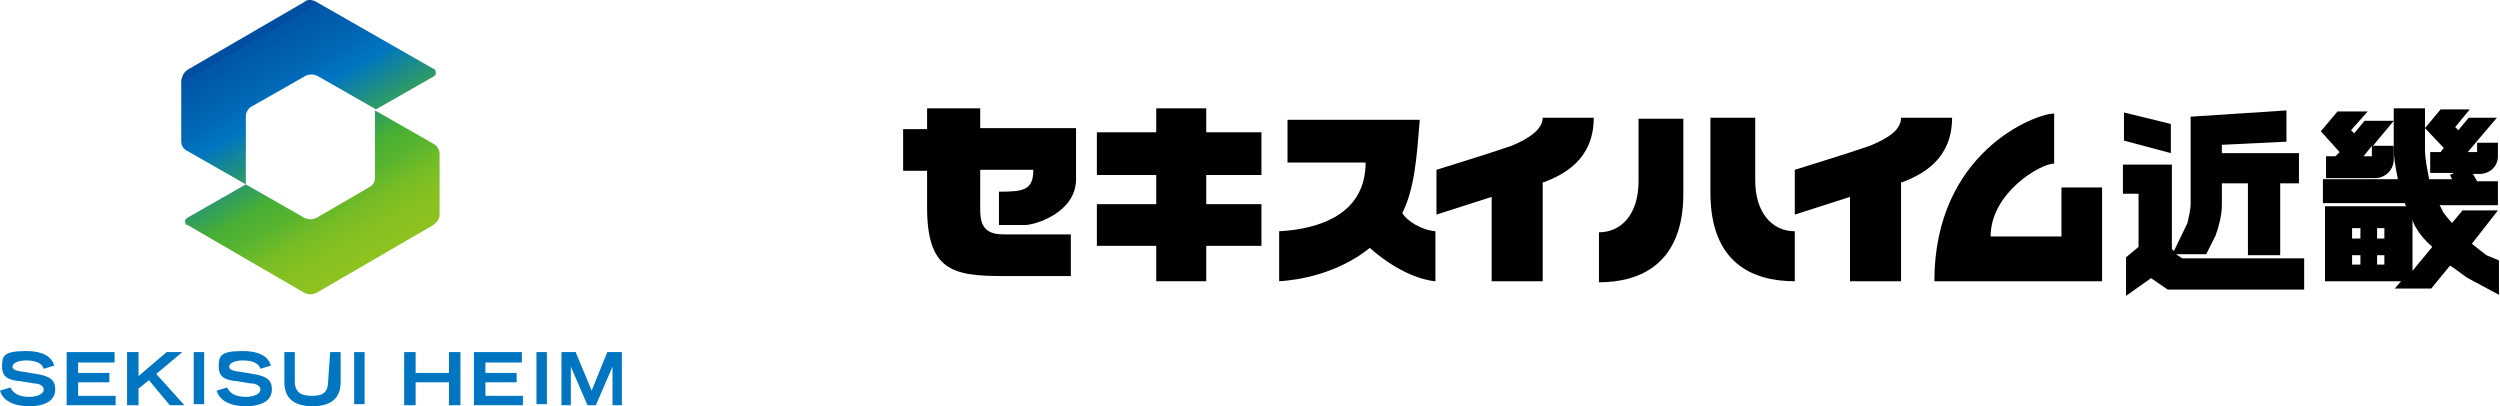
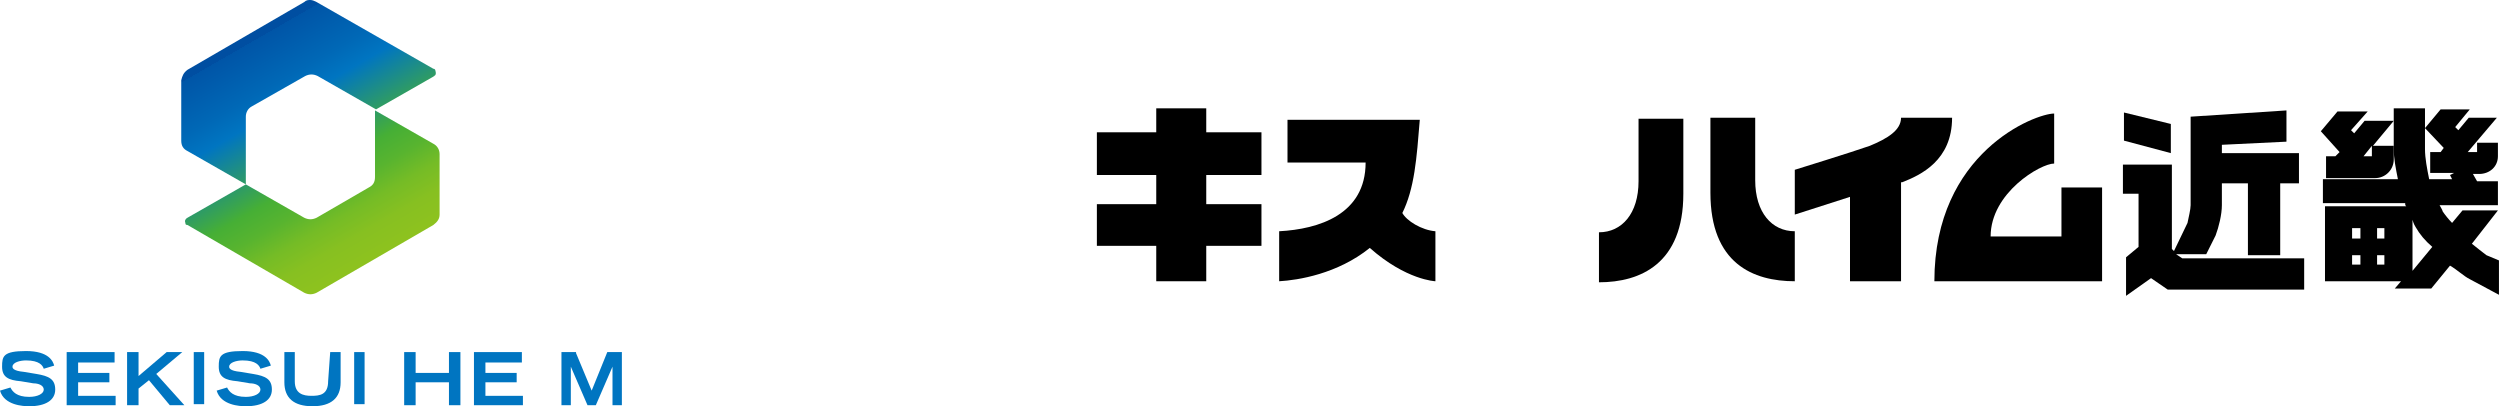
<svg xmlns="http://www.w3.org/2000/svg" xmlns:xlink="http://www.w3.org/1999/xlink" id="_レイヤー_1" data-name="レイヤー_1" version="1.1" viewBox="0 0 240 39">
  <defs>
    <style>
      .st0 {
        fill: url(#_名称未設定グラデーション_4);
      }

      .st1 {
        fill: #0075c1;
      }

      .st2 {
        fill: url(#_名称未設定グラデーション_41);
      }
    </style>
    <linearGradient id="_名称未設定グラデーション_4" data-name="名称未設定グラデーション 4" x1="-13.6" y1="73.9" x2="-2.1" y2="53.9" gradientTransform="translate(39.2 77.1) scale(1 -1)" gradientUnits="userSpaceOnUse">
      <stop offset="0" stop-color="#004ea1" />
      <stop offset="0" stop-color="#0055a7" />
      <stop offset=".2" stop-color="#0068b6" />
      <stop offset=".3" stop-color="#0075c1" />
      <stop offset=".6" stop-color="#46af35" />
      <stop offset=".7" stop-color="#58b42f" />
      <stop offset=".8" stop-color="#75bc26" />
      <stop offset=".9" stop-color="#87c021" />
      <stop offset="1" stop-color="#8dc21f" />
    </linearGradient>
    <linearGradient id="_名称未設定グラデーション_41" data-name="名称未設定グラデーション 4" x1="-17.3" y1="92.9" x2="-5.5" y2="72.4" gradientTransform="translate(39.8 97.8) scale(1 -1)" xlink:href="#_名称未設定グラデーション_4" />
  </defs>
  <g>
    <path class="st1" d="M3.5,35.9l-1.2-.2c-1.1-.1-1.1-.4-1.1-.5,0-.4.7-.6,1.3-.6,1.3,0,1.6.5,1.7.8h0s1-.3,1-.3h0c-.1-.4-.5-1.4-2.7-1.4s-2.3.5-2.3,1.5.6,1.3,1.8,1.4l1.2.2c.5,0,1,.2,1,.6s-.6.7-1.4.7c-1.2,0-1.6-.5-1.8-.9h0s-1,.3-1,.3h0c.4,1.4,2.2,1.5,2.8,1.5,1.6,0,2.5-.6,2.5-1.6s-.6-1.3-1.8-1.5" />
    <polyline class="st1" points="7.5 36.7 10.5 36.7 10.5 35.8 7.5 35.8 7.5 34.8 11 34.8 11 33.8 6.4 33.8 6.4 38.9 11.1 38.9 11.1 38 7.5 38" />
    <polyline class="st1" points="17.5 33.8 16 33.8 13.3 36.1 13.3 33.8 12.2 33.8 12.2 38.9 13.3 38.9 13.3 37.3 14.3 36.5 16.3 38.9 17.7 38.9 15 35.9" />
    <rect class="st1" x="18.6" y="33.8" width="1" height="5" />
    <path class="st1" d="M24.3,35.9l-1.2-.2c-1.1-.1-1.1-.4-1.1-.5,0-.4.7-.6,1.3-.6,1.3,0,1.6.5,1.7.8h0s1-.3,1-.3h0c-.1-.4-.5-1.4-2.7-1.4s-2.3.5-2.3,1.5.6,1.3,1.8,1.4l1.2.2c.5,0,1,.2,1,.6s-.6.7-1.4.7c-1.2,0-1.6-.5-1.8-.9h0s-1,.3-1,.3h0c.4,1.4,2.2,1.5,2.8,1.5,1.6,0,2.5-.6,2.5-1.6s-.6-1.3-1.8-1.5" />
    <path class="st1" d="M31.5,36.6c0,1.3-.8,1.4-1.6,1.4s-1.6-.2-1.6-1.4v-2.8h-1v2.9c0,1.5.9,2.3,2.7,2.3s2.7-.8,2.7-2.3v-2.9h-1" />
    <rect class="st1" x="34" y="33.8" width="1" height="5" />
    <polyline class="st1" points="43.1 35.8 39.9 35.8 39.9 33.8 38.8 33.8 38.8 38.9 39.9 38.9 39.9 36.7 43.1 36.7 43.1 38.9 44.2 38.9 44.2 33.8 43.1 33.8" />
    <polyline class="st1" points="46.6 36.7 49.6 36.7 49.6 35.8 46.6 35.8 46.6 34.8 50.1 34.8 50.1 33.8 45.5 33.8 45.5 38.9 50.2 38.9 50.2 38 46.6 38" />
-     <rect class="st1" x="51.5" y="33.8" width="1" height="5" />
    <polyline class="st1" points="58.3 33.8 56.8 37.5 55.3 33.9 55.3 33.8 53.9 33.8 53.9 38.9 54.8 38.9 54.8 35.2 56.4 38.9 56.4 38.9 57.2 38.9 58.8 35.2 58.8 38.9 59.7 38.9 59.7 33.8" />
    <g>
      <g id="_____1_0_Layer0_0_FILL">
        <path class="st0" d="M41.6,7.3c.2,0,.3-.2.2-.5,0,0,0-.2-.2-.2L30.4.2c-.2-.1-.4-.2-.6-.2s-.4,0-.6.2l-11.2,6.5c-.4.3-.5.6-.6,1v5.8c0,.5.2.8.6,1l5.6,3.2v-6.5c0-.4.2-.8.6-1l5.1-2.9c.4-.2.8-.2,1.2,0l5.6,3.2,5.6-3.2Z" />
      </g>
      <g id="_____2_0_Layer0_0_FILL">
        <path class="st2" d="M36,17c0,.5-.2.8-.6,1l-5,2.9c-.4.2-.8.2-1.2,0l-5.6-3.2-5.6,3.2c-.2.1-.3.3-.2.5,0,.1,0,.2.2.2l11.2,6.5c.4.2.8.2,1.2,0l11.2-6.5c.4-.3.6-.6.6-1v-5.8c0-.4-.2-.8-.6-1l-5.6-3.2v6.5Z" />
      </g>
    </g>
  </g>
  <g>
-     <path d="M94.1,10.4h-5.1v2h-2.3v4h2.3v3.5c0,6,2.4,6.6,7.2,6.6h6.6v-4h-6.5c-2.4,0-2.2-1.7-2.2-3.2v-3h5.1c0,2-1,2.1-3.3,2.1v3.2h2.5c1,0,4.9-1.2,4.9-4.4v-4.9h-9.2" />
    <polyline points="115.8 10.4 111 10.4 111 12.7 105.3 12.7 105.3 16.8 111 16.8 111 19.6 105.3 19.6 105.3 23.6 111 23.6 111 27 115.8 27 115.8 23.6 121.1 23.6 121.1 19.6 115.8 19.6 115.8 16.8 121.1 16.8 121.1 12.7 115.8 12.7" />
    <path d="M134.6,20.5c1.2-2.4,1.4-5.3,1.7-9h-12.7v4.1h7.5c0,5-4.5,6.4-8.3,6.6v4.8c1.8-.1,5.6-.7,8.7-3.2,3.5,3.1,6.3,3.2,6.3,3.2v-4.8c-1.3-.1-2.8-1-3.2-1.8" />
-     <path d="M145.1,14c-1.7.6-7.2,2.3-7.2,2.3v4.3l5.3-1.7v8.1h4.9v-9.5h.1c1.8-.7,4.8-2.1,4.8-6.2h-4.9c0,1.1-1.3,2-3,2.7" />
    <path d="M182.5,11.3c0,1.2-1.3,2-3,2.7-1.7.6-7.2,2.3-7.2,2.3v4.3l5.3-1.7v8.1h4.9v-9.5h.1c1.8-.7,4.8-2.1,4.8-6.2" />
    <path d="M168.5,17.4v-6.1h-4.3v7.2c0,6.8,4.1,8.5,8.1,8.5v-4.8c-2.2,0-3.8-1.8-3.8-4.9" />
    <path d="M157.3,17.4c0,3.1-1.6,4.9-3.8,4.9v4.8c4,0,8.1-1.8,8.1-8.5v-7.2h-4.3" />
    <path d="M197.9,22.7h-6.8c0-4.2,4.8-7,6.1-7v-4.8c-1.8,0-11.5,3.7-11.5,16.1h16.1v-9h-3.9" />
    <polyline points="208.4 11.9 203.9 10.8 203.9 13.5 208.4 14.7" />
    <path d="M208.9,24.4h2.9l.9-1.8c.3-.8.6-2,.6-2.9v-2.1h2.5v6.9h3.1v-6.9h1.8v-2.9h-7.4v-.8l6.2-.3v-3l-9.2.6v8.5c0,.4-.2,1.2-.3,1.7l-1.3,2.7-.2-.2v-8.1h-4.7v2.8h1.5v5.1l-1.2,1v3.7l2.4-1.7,1.6,1.1h13.1v-3h-11.7" />
    <path d="M224.2,15h-.9v2.1h4.7c1,0,1.8-.8,1.8-1.8v-1.3h-2l2-2.4h-2.8l-1,1.2-.3-.3,1.6-1.8h-2.9l-1.6,1.9,1.8,2M227.7,14v1h-.8l.8-1Z" />
    <path d="M238.7,24.5c-.4-.3-.9-.7-1.4-1.1l2.5-3.2h-3.4l-1,1.2c-.3-.3-.7-.8-.9-1.1,0-.1-.3-.6-.3-.6h5.6v-2.3h-2l-.4-.7h.6c1,0,1.8-.7,1.8-1.7v-1.3h-2v.9h-.9l2.8-3.3h-2.7l-1,1.2-.3-.3,1.4-1.7h-2.8l-1.5,1.8,1.8,1.9-.3.4h-1v2h2.3l-.4.2.2.4h-2.2c-.2-1-.4-2-.4-2.9v-3.9h-3v3.9c0,.9.2,1.9.4,2.9h-7.2v2.3h7.9c0,.2,0,.2.1.3h-7.8v7.2h7.3l-.6.7h3.5l1.8-2.2c.7.4,1.3,1,1.9,1.3l2.8,1.5v-3.3M226.6,25.4h-.8v-.9h.8v.9ZM226.6,22.9h-.8v-1h.8v1ZM228.9,25.4h-.7v-.9h.7v.9ZM228.9,22.9h-.7v-1h.7v1ZM231.6,26v-4.9s.1.4.3.7c.4.7.9,1.3,1.6,1.9l-1.9,2.3Z" />
  </g>
</svg>